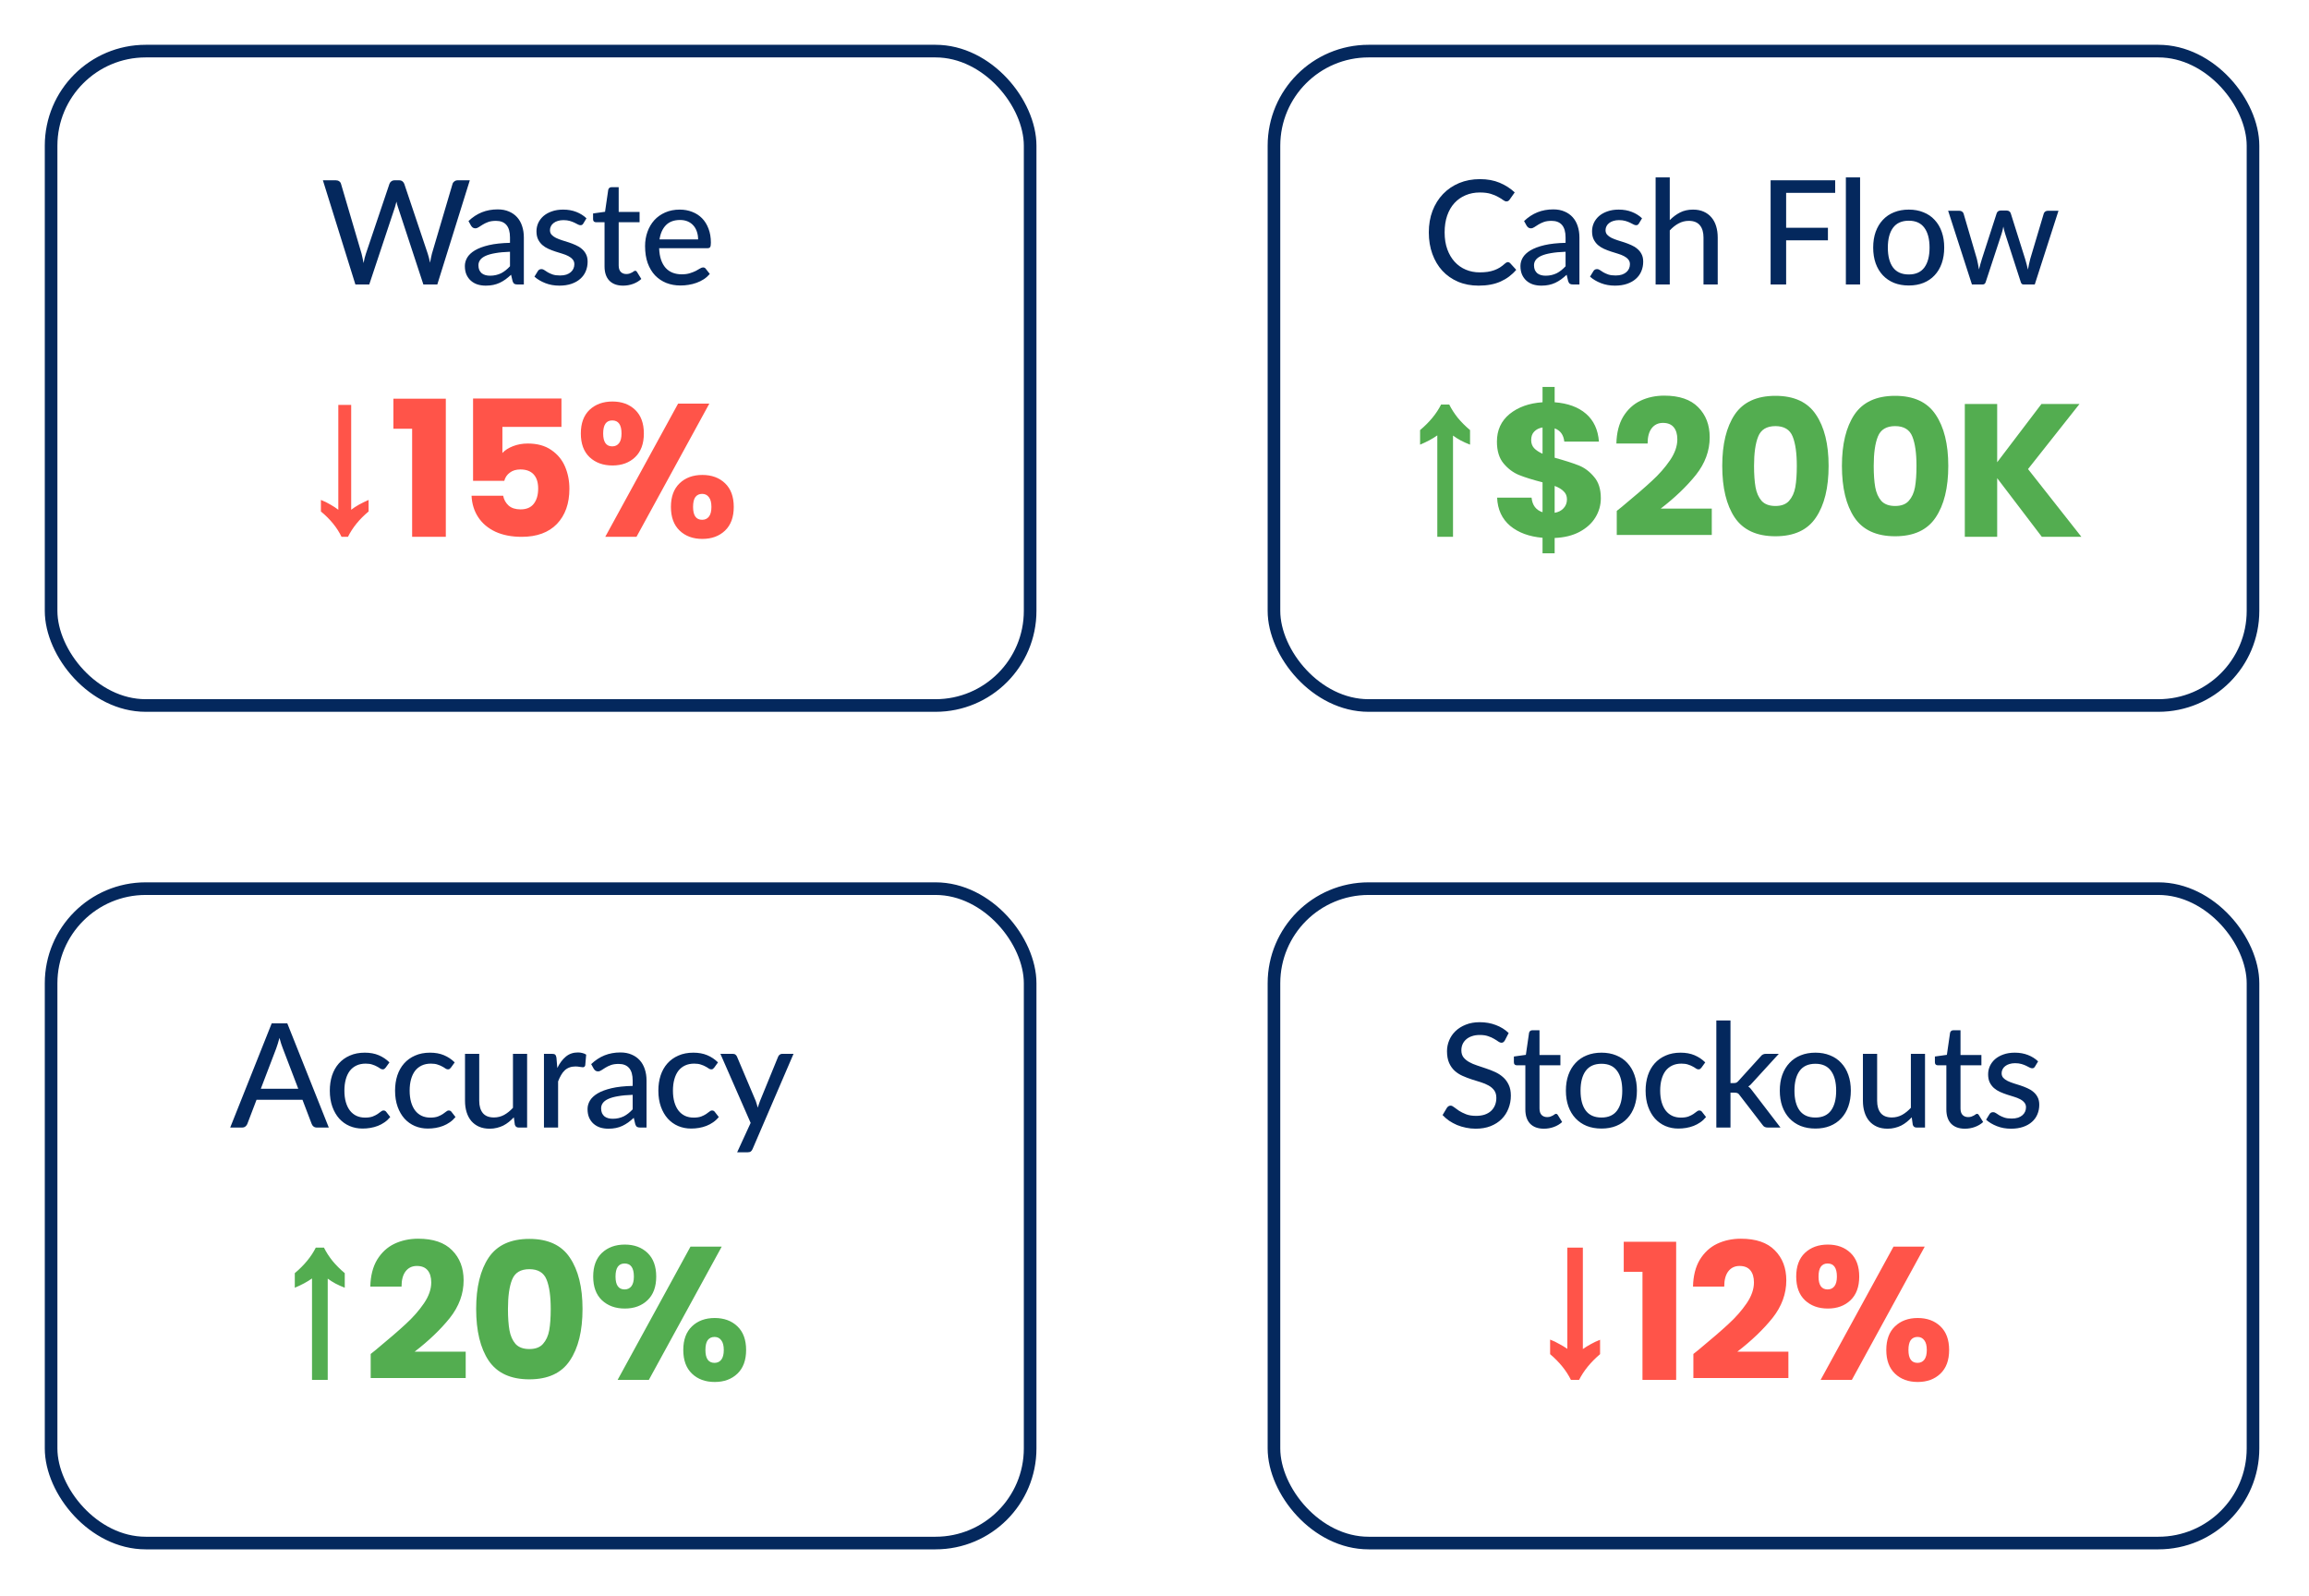
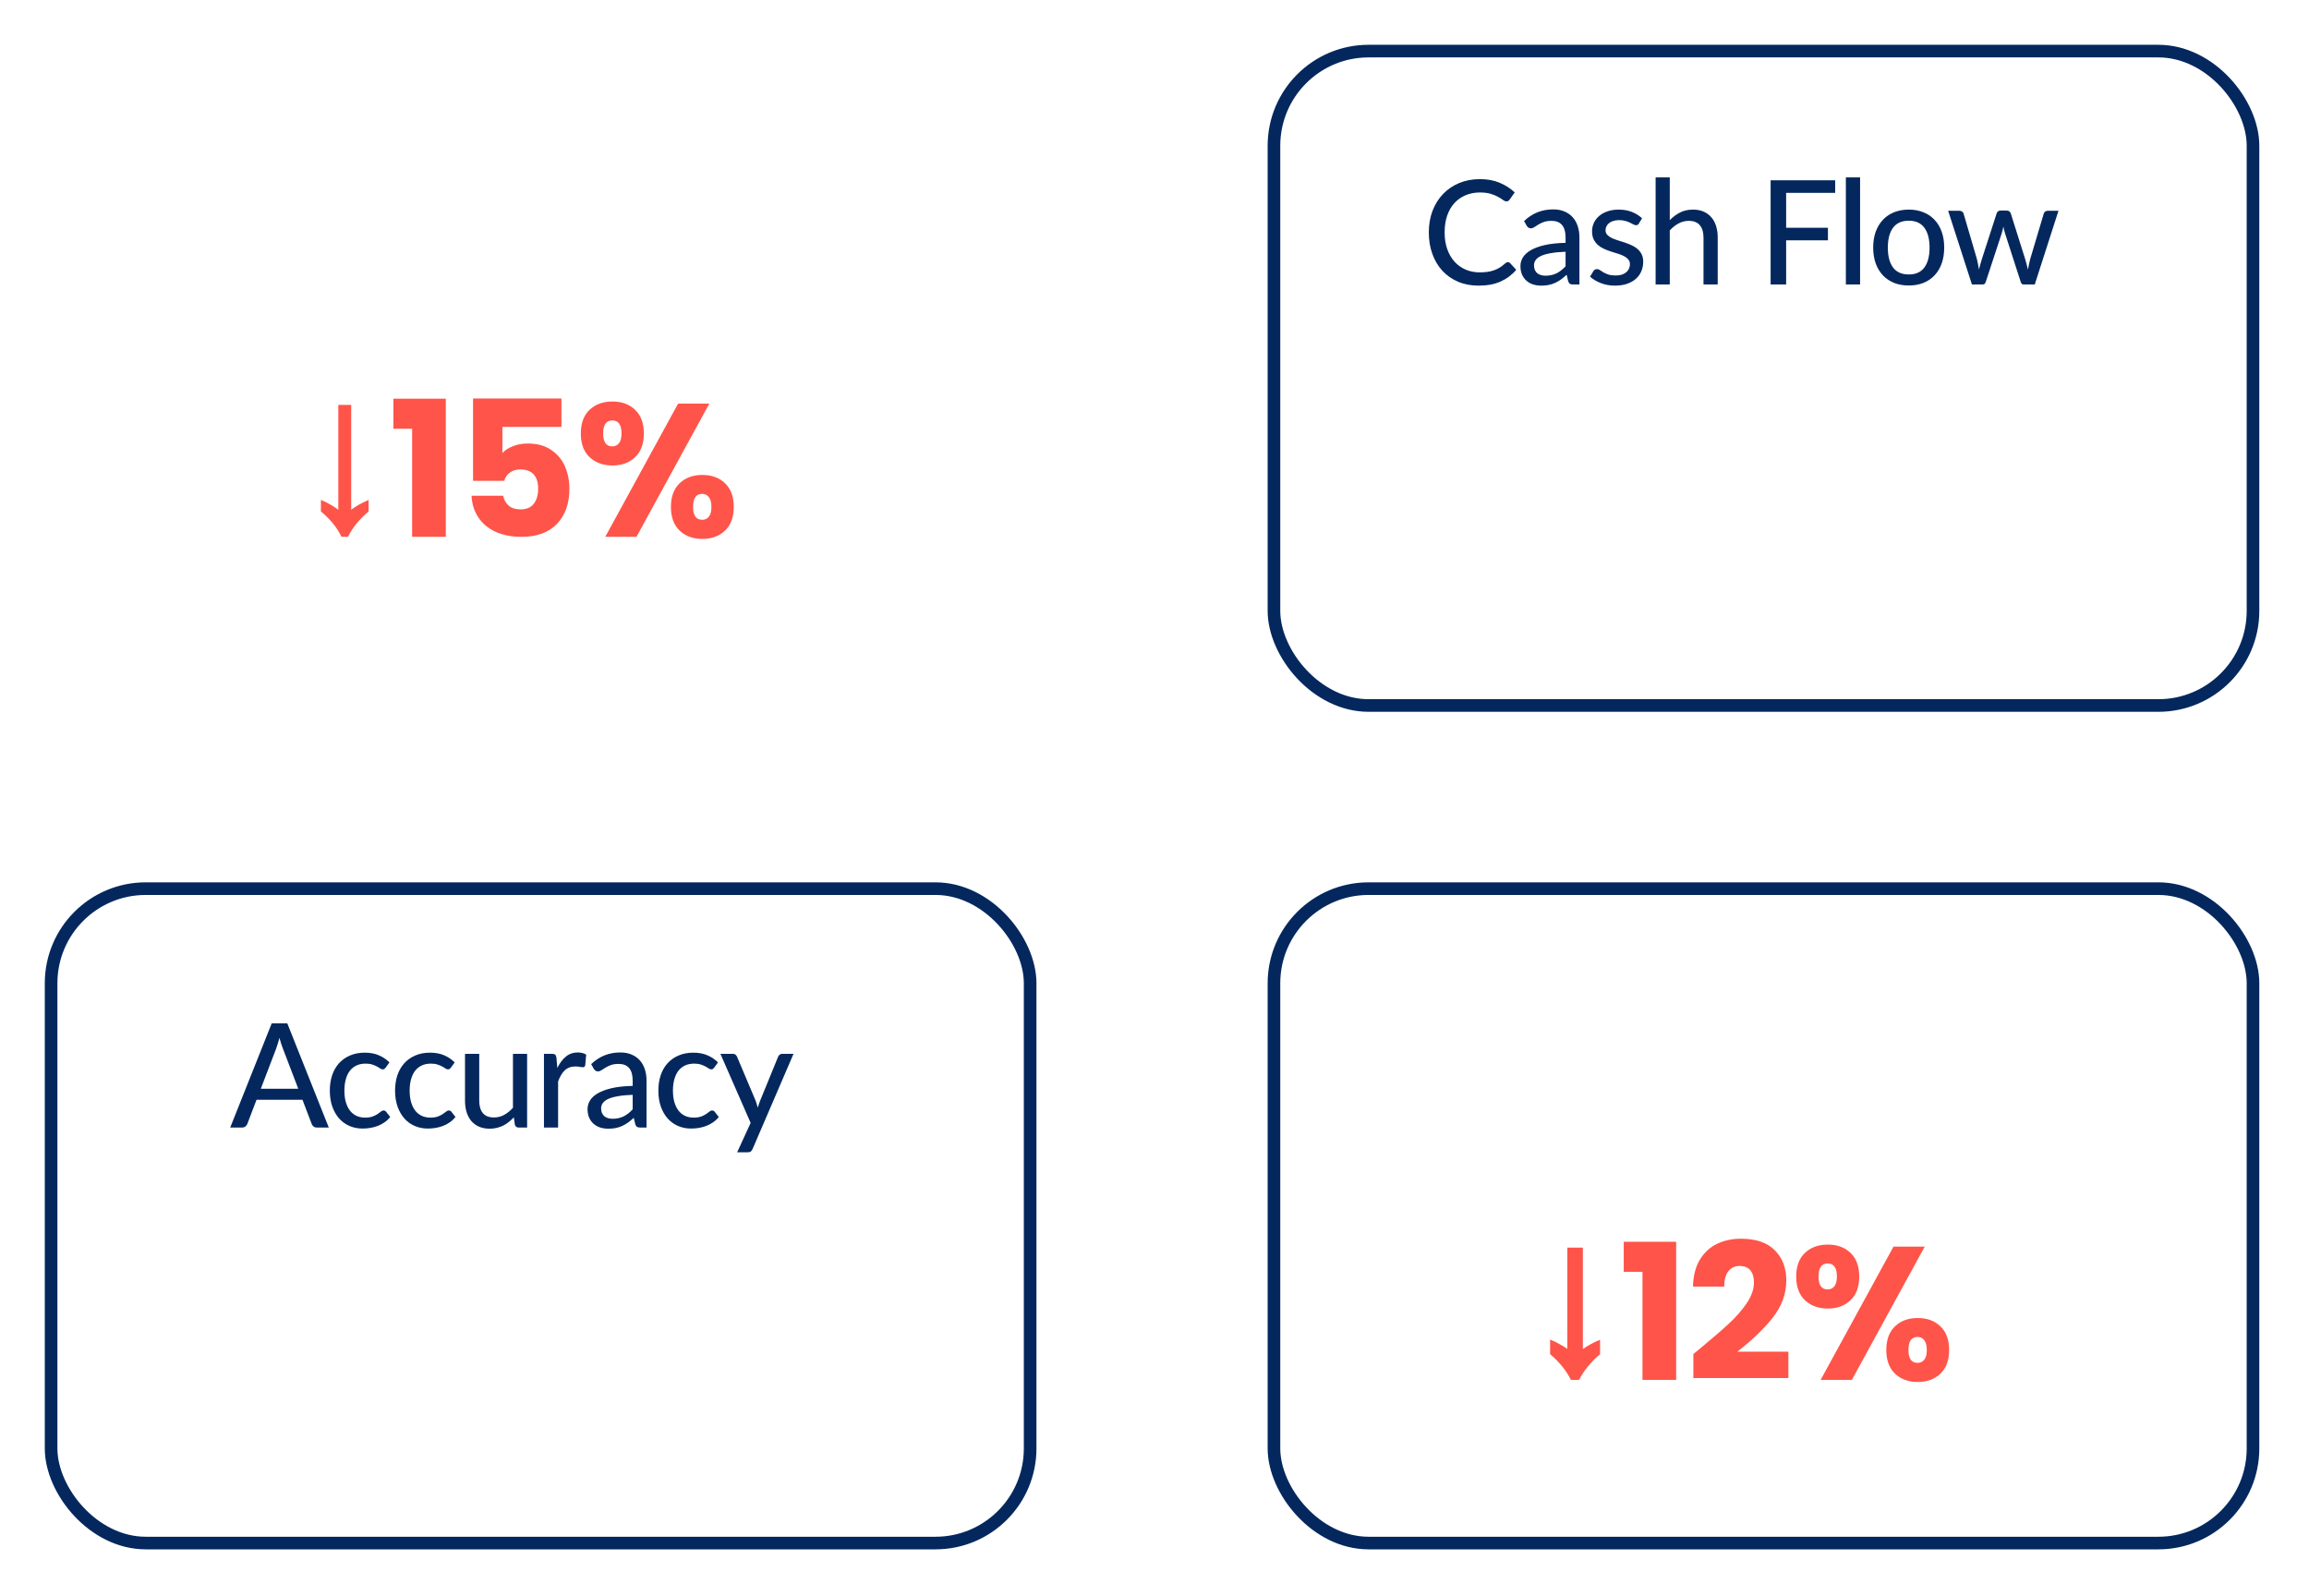
<svg xmlns="http://www.w3.org/2000/svg" width="366" height="253" viewBox="0 0 366 253" fill="none">
-   <path d="M238.542 164.902C238.465 165.032 238.384 165.128 238.3 165.19C238.216 165.251 238.108 165.282 237.978 165.282C237.84 165.282 237.683 165.22 237.507 165.098C237.33 164.967 237.108 164.825 236.84 164.672C236.579 164.511 236.265 164.369 235.897 164.247C235.529 164.116 235.088 164.051 234.574 164.051C234.091 164.051 233.666 164.116 233.298 164.247C232.937 164.369 232.634 164.542 232.389 164.764C232.144 164.979 231.956 165.236 231.826 165.535C231.703 165.826 231.642 166.144 231.642 166.489C231.642 166.934 231.753 167.302 231.975 167.593C232.205 167.884 232.504 168.134 232.872 168.341C233.24 168.548 233.658 168.728 234.126 168.881C234.593 169.034 235.072 169.195 235.563 169.364C236.054 169.525 236.533 169.713 237.001 169.928C237.468 170.142 237.886 170.414 238.254 170.744C238.622 171.066 238.917 171.465 239.14 171.94C239.37 172.408 239.485 172.983 239.485 173.665C239.485 174.393 239.358 175.076 239.105 175.712C238.86 176.348 238.499 176.904 238.024 177.38C237.549 177.855 236.962 178.231 236.265 178.507C235.575 178.775 234.789 178.909 233.907 178.909C233.378 178.909 232.864 178.855 232.366 178.748C231.868 178.648 231.396 178.507 230.952 178.323C230.507 178.131 230.089 177.905 229.698 177.644C229.315 177.376 228.97 177.077 228.663 176.747L229.365 175.574C229.434 175.482 229.514 175.405 229.606 175.344C229.706 175.283 229.817 175.252 229.94 175.252C230.101 175.252 230.285 175.336 230.492 175.505C230.706 175.674 230.967 175.862 231.274 176.069C231.588 176.268 231.96 176.452 232.389 176.621C232.826 176.789 233.355 176.874 233.976 176.874C234.482 176.874 234.934 176.808 235.333 176.678C235.732 176.54 236.065 176.348 236.334 176.103C236.61 175.85 236.82 175.547 236.966 175.195C237.112 174.842 237.185 174.451 237.185 174.022C237.185 173.539 237.073 173.144 236.851 172.837C236.629 172.53 236.334 172.274 235.966 172.067C235.598 171.86 235.18 171.683 234.712 171.538C234.244 171.392 233.765 171.242 233.275 171.089C232.784 170.928 232.305 170.744 231.837 170.537C231.369 170.33 230.952 170.062 230.584 169.732C230.216 169.395 229.92 168.977 229.698 168.479C229.476 167.973 229.365 167.352 229.365 166.616C229.365 166.025 229.48 165.454 229.71 164.902C229.94 164.35 230.273 163.863 230.71 163.442C231.155 163.012 231.699 162.671 232.343 162.418C232.987 162.157 233.723 162.027 234.551 162.027C235.479 162.027 236.33 162.177 237.104 162.476C237.886 162.767 238.565 163.189 239.14 163.741L238.542 164.902ZM244.728 178.909C243.785 178.909 243.057 178.645 242.543 178.116C242.037 177.587 241.784 176.831 241.784 175.85V168.858H240.427C240.297 168.858 240.186 168.82 240.094 168.743C240.009 168.659 239.967 168.536 239.967 168.375V167.467L241.865 167.202L242.371 163.718C242.401 163.587 242.459 163.488 242.543 163.419C242.635 163.342 242.75 163.304 242.888 163.304H244.027V167.225H247.339V168.858H244.027V175.701C244.027 176.161 244.138 176.506 244.36 176.736C244.59 176.958 244.882 177.069 245.234 177.069C245.441 177.069 245.618 177.042 245.763 176.989C245.917 176.935 246.047 176.877 246.154 176.816C246.262 176.747 246.354 176.686 246.43 176.632C246.507 176.578 246.576 176.552 246.637 176.552C246.714 176.552 246.771 176.571 246.81 176.609C246.856 176.64 246.902 176.693 246.948 176.77L247.615 177.851C247.247 178.188 246.81 178.449 246.304 178.633C245.798 178.817 245.273 178.909 244.728 178.909ZM253.856 166.857C254.715 166.857 255.489 166.999 256.179 167.283C256.877 167.559 257.467 167.961 257.95 168.49C258.441 169.011 258.817 169.644 259.077 170.388C259.338 171.124 259.468 171.952 259.468 172.872C259.468 173.792 259.338 174.623 259.077 175.367C258.817 176.111 258.441 176.743 257.95 177.265C257.467 177.786 256.877 178.188 256.179 178.472C255.489 178.748 254.715 178.886 253.856 178.886C252.99 178.886 252.208 178.748 251.51 178.472C250.82 178.188 250.23 177.786 249.739 177.265C249.249 176.743 248.869 176.111 248.601 175.367C248.34 174.623 248.21 173.792 248.21 172.872C248.21 171.952 248.34 171.124 248.601 170.388C248.869 169.644 249.249 169.011 249.739 168.49C250.23 167.961 250.82 167.559 251.51 167.283C252.208 166.999 252.99 166.857 253.856 166.857ZM253.856 177.138C254.96 177.138 255.785 176.766 256.329 176.023C256.873 175.279 257.145 174.232 257.145 172.883C257.145 171.534 256.873 170.487 256.329 169.744C255.785 168.992 254.96 168.617 253.856 168.617C252.737 168.617 251.901 168.992 251.349 169.744C250.805 170.487 250.533 171.534 250.533 172.883C250.533 174.232 250.805 175.279 251.349 176.023C251.901 176.766 252.737 177.138 253.856 177.138ZM269.7 169.226C269.631 169.31 269.562 169.379 269.493 169.433C269.431 169.479 269.339 169.502 269.217 169.502C269.094 169.502 268.964 169.456 268.826 169.364C268.695 169.264 268.527 169.161 268.32 169.054C268.12 168.939 267.875 168.835 267.584 168.743C267.3 168.643 266.947 168.594 266.526 168.594C265.974 168.594 265.487 168.693 265.065 168.893C264.643 169.092 264.291 169.376 264.007 169.744C263.731 170.112 263.52 170.56 263.375 171.089C263.229 171.618 263.156 172.212 263.156 172.872C263.156 173.554 263.233 174.163 263.386 174.7C263.539 175.229 263.758 175.678 264.042 176.046C264.325 176.406 264.67 176.682 265.077 176.874C265.483 177.058 265.935 177.15 266.434 177.15C266.917 177.15 267.315 177.092 267.63 176.977C267.944 176.854 268.205 176.724 268.412 176.586C268.619 176.448 268.791 176.322 268.929 176.207C269.067 176.084 269.209 176.023 269.355 176.023C269.539 176.023 269.68 176.092 269.78 176.23L270.424 177.058C270.156 177.387 269.853 177.667 269.516 177.897C269.186 178.127 268.833 178.315 268.458 178.461C268.082 178.606 267.687 178.714 267.273 178.783C266.867 178.852 266.453 178.886 266.031 178.886C265.303 178.886 264.62 178.752 263.984 178.484C263.355 178.215 262.807 177.824 262.34 177.311C261.88 176.797 261.515 176.168 261.247 175.425C260.979 174.673 260.845 173.822 260.845 172.872C260.845 172.005 260.963 171.204 261.201 170.468C261.446 169.732 261.803 169.1 262.271 168.571C262.746 168.034 263.329 167.616 264.019 167.317C264.709 167.01 265.498 166.857 266.388 166.857C267.223 166.857 267.959 166.991 268.596 167.26C269.232 167.528 269.799 167.907 270.298 168.398L269.7 169.226ZM274.3 161.751V171.676H274.829C274.99 171.676 275.124 171.653 275.231 171.607C275.339 171.561 275.45 171.469 275.565 171.331L279.061 167.478C279.168 167.332 279.287 167.225 279.417 167.156C279.548 167.079 279.713 167.041 279.912 167.041H281.959L277.83 171.561C277.608 171.844 277.37 172.063 277.117 172.216C277.263 172.316 277.39 172.431 277.497 172.561C277.612 172.691 277.723 172.833 277.83 172.987L282.223 178.725H280.211C280.027 178.725 279.866 178.694 279.728 178.633C279.598 178.572 279.479 178.461 279.371 178.3L275.76 173.608C275.645 173.431 275.53 173.32 275.415 173.274C275.3 173.22 275.128 173.194 274.898 173.194H274.3V178.725H272.057V161.751H274.3ZM287.762 166.857C288.621 166.857 289.395 166.999 290.085 167.283C290.783 167.559 291.373 167.961 291.856 168.49C292.347 169.011 292.723 169.644 292.983 170.388C293.244 171.124 293.374 171.952 293.374 172.872C293.374 173.792 293.244 174.623 292.983 175.367C292.723 176.111 292.347 176.743 291.856 177.265C291.373 177.786 290.783 178.188 290.085 178.472C289.395 178.748 288.621 178.886 287.762 178.886C286.896 178.886 286.114 178.748 285.416 178.472C284.726 178.188 284.136 177.786 283.645 177.265C283.155 176.743 282.775 176.111 282.507 175.367C282.246 174.623 282.116 173.792 282.116 172.872C282.116 171.952 282.246 171.124 282.507 170.388C282.775 169.644 283.155 169.011 283.645 168.49C284.136 167.961 284.726 167.559 285.416 167.283C286.114 166.999 286.896 166.857 287.762 166.857ZM287.762 177.138C288.866 177.138 289.691 176.766 290.235 176.023C290.779 175.279 291.051 174.232 291.051 172.883C291.051 171.534 290.779 170.487 290.235 169.744C289.691 168.992 288.866 168.617 287.762 168.617C286.643 168.617 285.807 168.992 285.255 169.744C284.711 170.487 284.439 171.534 284.439 172.883C284.439 174.232 284.711 175.279 285.255 176.023C285.807 176.766 286.643 177.138 287.762 177.138ZM305.135 167.041V178.725H303.79C303.483 178.725 303.284 178.576 303.192 178.277L303.031 177.104C302.778 177.372 302.513 177.617 302.237 177.84C301.961 178.062 301.666 178.254 301.352 178.415C301.037 178.568 300.704 178.687 300.351 178.771C299.999 178.863 299.619 178.909 299.213 178.909C298.569 178.909 298.001 178.802 297.511 178.587C297.028 178.372 296.621 178.073 296.292 177.69C295.962 177.299 295.713 176.831 295.544 176.287C295.376 175.743 295.291 175.141 295.291 174.482V167.041H297.545V174.482C297.545 175.317 297.737 175.969 298.12 176.437C298.504 176.897 299.09 177.127 299.88 177.127C300.455 177.127 300.991 176.992 301.49 176.724C301.988 176.448 302.456 176.072 302.893 175.597V167.041H305.135ZM311.462 178.909C310.519 178.909 309.791 178.645 309.277 178.116C308.771 177.587 308.518 176.831 308.518 175.85V168.858H307.161C307.031 168.858 306.92 168.82 306.828 168.743C306.744 168.659 306.701 168.536 306.701 168.375V167.467L308.599 167.202L309.105 163.718C309.136 163.587 309.193 163.488 309.277 163.419C309.369 163.342 309.484 163.304 309.622 163.304H310.761V167.225H314.073V168.858H310.761V175.701C310.761 176.161 310.872 176.506 311.094 176.736C311.324 176.958 311.616 177.069 311.968 177.069C312.175 177.069 312.352 177.042 312.497 176.989C312.651 176.935 312.781 176.877 312.888 176.816C312.996 176.747 313.088 176.686 313.164 176.632C313.241 176.578 313.31 176.552 313.371 176.552C313.448 176.552 313.506 176.571 313.544 176.609C313.59 176.64 313.636 176.693 313.682 176.77L314.349 177.851C313.981 178.188 313.544 178.449 313.038 178.633C312.532 178.817 312.007 178.909 311.462 178.909ZM322.567 169.054C322.506 169.153 322.44 169.226 322.371 169.272C322.302 169.31 322.214 169.33 322.107 169.33C321.984 169.33 321.846 169.287 321.693 169.203C321.547 169.119 321.367 169.027 321.152 168.927C320.945 168.827 320.7 168.735 320.416 168.651C320.133 168.567 319.795 168.525 319.404 168.525C319.082 168.525 318.787 168.567 318.519 168.651C318.258 168.728 318.036 168.839 317.852 168.985C317.668 169.123 317.526 169.291 317.426 169.491C317.327 169.682 317.277 169.889 317.277 170.112C317.277 170.403 317.361 170.644 317.53 170.836C317.706 171.028 317.932 171.193 318.208 171.331C318.492 171.469 318.81 171.595 319.163 171.71C319.523 171.817 319.887 171.932 320.255 172.055C320.631 172.178 320.995 172.32 321.348 172.481C321.708 172.634 322.026 172.829 322.302 173.067C322.586 173.297 322.812 173.577 322.981 173.907C323.157 174.236 323.245 174.639 323.245 175.114C323.245 175.658 323.146 176.164 322.946 176.632C322.755 177.092 322.467 177.491 322.084 177.828C321.708 178.165 321.241 178.43 320.681 178.622C320.121 178.813 319.481 178.909 318.76 178.909C317.955 178.909 317.212 178.775 316.529 178.507C315.847 178.238 315.276 177.897 314.816 177.483L315.345 176.621C315.406 176.513 315.483 176.433 315.575 176.379C315.667 176.318 315.79 176.287 315.943 176.287C316.089 176.287 316.238 176.341 316.391 176.448C316.545 176.555 316.729 176.674 316.943 176.805C317.158 176.927 317.419 177.042 317.725 177.15C318.032 177.249 318.415 177.299 318.875 177.299C319.259 177.299 319.592 177.253 319.876 177.161C320.16 177.061 320.393 176.931 320.577 176.77C320.769 176.601 320.911 176.41 321.003 176.195C321.095 175.98 321.141 175.754 321.141 175.517C321.141 175.21 321.053 174.957 320.876 174.758C320.708 174.551 320.482 174.374 320.198 174.229C319.922 174.083 319.604 173.956 319.243 173.849C318.883 173.742 318.515 173.627 318.139 173.504C317.764 173.381 317.396 173.24 317.035 173.079C316.675 172.918 316.353 172.714 316.069 172.469C315.793 172.224 315.567 171.925 315.391 171.572C315.222 171.219 315.138 170.79 315.138 170.284C315.138 169.832 315.23 169.399 315.414 168.985C315.606 168.571 315.878 168.206 316.23 167.892C316.591 167.578 317.032 167.329 317.553 167.145C318.082 166.953 318.684 166.857 319.358 166.857C320.133 166.857 320.83 166.98 321.451 167.225C322.08 167.47 322.617 167.808 323.061 168.237L322.567 169.054Z" fill="#04285D" />
  <path d="M249.009 218.725C248.289 217.265 247.189 215.905 245.709 214.645V212.335C246.229 212.535 246.709 212.765 247.149 213.025C247.609 213.265 248.039 213.525 248.439 213.805V197.755H250.899V213.835C251.299 213.555 251.719 213.295 252.159 213.055C252.619 212.795 253.109 212.565 253.629 212.365V214.645C252.149 215.905 251.039 217.265 250.299 218.725H249.009ZM257.379 201.595V196.825H265.689V218.725H260.349V201.595H257.379ZM268.418 214.615C269.098 214.075 269.408 213.825 269.348 213.865C271.308 212.245 272.848 210.915 273.968 209.875C275.108 208.835 276.068 207.745 276.848 206.605C277.628 205.465 278.018 204.355 278.018 203.275C278.018 202.455 277.828 201.815 277.448 201.355C277.068 200.895 276.498 200.665 275.738 200.665C274.978 200.665 274.378 200.955 273.938 201.535C273.518 202.095 273.308 202.895 273.308 203.935H268.358C268.398 202.235 268.758 200.815 269.438 199.675C270.138 198.535 271.048 197.695 272.168 197.155C273.308 196.615 274.568 196.345 275.948 196.345C278.328 196.345 280.118 196.955 281.318 198.175C282.538 199.395 283.148 200.985 283.148 202.945C283.148 205.085 282.418 207.075 280.958 208.915C279.498 210.735 277.638 212.515 275.378 214.255H283.478V218.425H268.418V214.615ZM284.717 202.345C284.717 200.725 285.177 199.475 286.097 198.595C287.037 197.715 288.247 197.275 289.727 197.275C291.207 197.275 292.407 197.715 293.327 198.595C294.247 199.475 294.707 200.725 294.707 202.345C294.707 203.965 294.247 205.215 293.327 206.095C292.407 206.975 291.207 207.415 289.727 207.415C288.247 207.415 287.037 206.975 286.097 206.095C285.177 205.215 284.717 203.965 284.717 202.345ZM305.087 197.605L293.537 218.725H288.587L300.137 197.605H305.087ZM289.697 200.275C288.737 200.275 288.257 200.965 288.257 202.345C288.257 203.705 288.737 204.385 289.697 204.385C290.157 204.385 290.517 204.215 290.777 203.875C291.037 203.535 291.167 203.025 291.167 202.345C291.167 200.965 290.677 200.275 289.697 200.275ZM298.997 213.985C298.997 212.365 299.457 211.115 300.377 210.235C301.297 209.355 302.497 208.915 303.977 208.915C305.457 208.915 306.657 209.355 307.577 210.235C308.497 211.115 308.957 212.365 308.957 213.985C308.957 215.605 308.497 216.855 307.577 217.735C306.657 218.615 305.457 219.055 303.977 219.055C302.497 219.055 301.297 218.615 300.377 217.735C299.457 216.855 298.997 215.605 298.997 213.985ZM303.947 211.915C303.487 211.915 303.127 212.085 302.867 212.425C302.627 212.765 302.507 213.285 302.507 213.985C302.507 215.345 302.987 216.025 303.947 216.025C304.407 216.025 304.767 215.855 305.027 215.515C305.287 215.175 305.417 214.665 305.417 213.985C305.417 213.305 305.287 212.795 305.027 212.455C304.767 212.095 304.407 211.915 303.947 211.915Z" fill="#FF5449" />
  <path d="M239.016 41.55C239.154 41.55 239.273 41.604 239.372 41.711L240.338 42.769C239.664 43.567 238.84 44.184 237.866 44.621C236.9 45.058 235.735 45.276 234.37 45.276C233.174 45.276 232.089 45.069 231.115 44.655C230.149 44.241 229.321 43.663 228.631 42.919C227.949 42.175 227.42 41.286 227.044 40.251C226.669 39.216 226.481 38.077 226.481 36.835C226.481 35.593 226.676 34.455 227.067 33.42C227.466 32.385 228.022 31.495 228.735 30.752C229.448 30.008 230.299 29.429 231.288 29.015C232.285 28.601 233.385 28.394 234.588 28.394C235.761 28.394 236.804 28.586 237.716 28.969C238.629 29.353 239.422 29.863 240.097 30.499L239.292 31.637C239.238 31.722 239.169 31.791 239.085 31.844C239.008 31.898 238.905 31.925 238.774 31.925C238.629 31.925 238.456 31.852 238.257 31.706C238.065 31.561 237.808 31.4 237.486 31.223C237.172 31.039 236.781 30.875 236.313 30.729C235.846 30.583 235.263 30.51 234.565 30.51C233.745 30.51 232.994 30.656 232.311 30.947C231.629 31.231 231.039 31.645 230.54 32.189C230.05 32.726 229.666 33.389 229.39 34.179C229.122 34.961 228.988 35.846 228.988 36.835C228.988 37.84 229.13 38.733 229.413 39.515C229.697 40.297 230.088 40.96 230.586 41.504C231.085 42.049 231.671 42.463 232.346 42.746C233.021 43.03 233.749 43.172 234.531 43.172C235.006 43.172 235.432 43.145 235.807 43.091C236.191 43.03 236.54 42.942 236.854 42.827C237.176 42.712 237.479 42.566 237.762 42.39C238.046 42.206 238.326 41.987 238.602 41.734C238.663 41.681 238.728 41.639 238.797 41.608C238.866 41.569 238.939 41.55 239.016 41.55ZM248.159 39.906C247.246 39.937 246.472 40.009 245.836 40.124C245.199 40.232 244.682 40.377 244.283 40.561C243.885 40.745 243.597 40.964 243.421 41.217C243.244 41.462 243.156 41.738 243.156 42.045C243.156 42.336 243.202 42.589 243.294 42.804C243.394 43.011 243.524 43.183 243.685 43.321C243.854 43.452 244.049 43.547 244.272 43.609C244.494 43.67 244.736 43.701 244.996 43.701C245.341 43.701 245.656 43.666 245.939 43.597C246.231 43.528 246.503 43.432 246.756 43.31C247.009 43.179 247.25 43.022 247.48 42.838C247.71 42.654 247.936 42.444 248.159 42.206V39.906ZM241.581 35.041C242.232 34.42 242.938 33.956 243.697 33.65C244.463 33.343 245.303 33.19 246.215 33.19C246.882 33.19 247.473 33.301 247.986 33.523C248.5 33.738 248.933 34.041 249.286 34.432C249.638 34.823 249.903 35.291 250.079 35.835C250.263 36.379 250.355 36.981 250.355 37.64V45.092H249.355C249.132 45.092 248.964 45.058 248.849 44.989C248.734 44.912 248.642 44.774 248.573 44.575L248.331 43.551C248.032 43.827 247.737 44.073 247.446 44.287C247.154 44.494 246.848 44.675 246.526 44.828C246.211 44.974 245.874 45.085 245.514 45.161C245.153 45.238 244.755 45.276 244.318 45.276C243.858 45.276 243.425 45.215 243.018 45.092C242.62 44.962 242.271 44.767 241.972 44.506C241.673 44.245 241.435 43.919 241.259 43.528C241.09 43.137 241.006 42.681 241.006 42.16C241.006 41.7 241.128 41.259 241.374 40.837C241.627 40.408 242.033 40.025 242.593 39.687C243.16 39.35 243.896 39.074 244.801 38.859C245.713 38.645 246.832 38.522 248.159 38.491V37.64C248.159 36.759 247.971 36.099 247.595 35.662C247.22 35.225 246.668 35.007 245.939 35.007C245.449 35.007 245.035 35.068 244.697 35.191C244.368 35.313 244.08 35.452 243.835 35.605C243.597 35.751 243.386 35.885 243.202 36.007C243.026 36.13 242.842 36.191 242.65 36.191C242.497 36.191 242.363 36.149 242.248 36.065C242.14 35.98 242.052 35.881 241.983 35.766L241.581 35.041ZM259.786 35.421C259.725 35.52 259.659 35.593 259.59 35.639C259.521 35.678 259.433 35.697 259.326 35.697C259.203 35.697 259.065 35.655 258.912 35.57C258.766 35.486 258.586 35.394 258.371 35.294C258.164 35.195 257.919 35.103 257.635 35.018C257.352 34.934 257.014 34.892 256.623 34.892C256.301 34.892 256.006 34.934 255.738 35.018C255.477 35.095 255.255 35.206 255.071 35.352C254.887 35.49 254.745 35.658 254.645 35.858C254.546 36.05 254.496 36.257 254.496 36.479C254.496 36.77 254.58 37.012 254.749 37.203C254.925 37.395 255.151 37.56 255.427 37.698C255.711 37.836 256.029 37.962 256.382 38.077C256.742 38.185 257.106 38.3 257.474 38.422C257.85 38.545 258.214 38.687 258.567 38.848C258.927 39.001 259.245 39.197 259.521 39.434C259.805 39.664 260.031 39.944 260.2 40.274C260.376 40.603 260.464 41.006 260.464 41.481C260.464 42.026 260.365 42.532 260.165 42.999C259.974 43.459 259.686 43.858 259.303 44.195C258.927 44.533 258.46 44.797 257.9 44.989C257.34 45.181 256.7 45.276 255.979 45.276C255.174 45.276 254.431 45.142 253.748 44.874C253.066 44.605 252.495 44.264 252.035 43.85L252.564 42.988C252.625 42.88 252.702 42.8 252.794 42.746C252.886 42.685 253.009 42.654 253.162 42.654C253.308 42.654 253.457 42.708 253.61 42.815C253.764 42.923 253.948 43.041 254.162 43.172C254.377 43.294 254.638 43.41 254.944 43.517C255.251 43.617 255.634 43.666 256.094 43.666C256.478 43.666 256.811 43.62 257.095 43.528C257.379 43.429 257.612 43.298 257.796 43.137C257.988 42.969 258.13 42.777 258.222 42.562C258.314 42.348 258.36 42.121 258.36 41.884C258.36 41.577 258.272 41.324 258.095 41.125C257.927 40.918 257.701 40.742 257.417 40.596C257.141 40.45 256.823 40.324 256.462 40.216C256.102 40.109 255.734 39.994 255.358 39.871C254.983 39.749 254.615 39.607 254.254 39.446C253.894 39.285 253.572 39.082 253.288 38.836C253.012 38.591 252.786 38.292 252.61 37.939C252.441 37.587 252.357 37.157 252.357 36.651C252.357 36.199 252.449 35.766 252.633 35.352C252.825 34.938 253.097 34.574 253.449 34.259C253.81 33.945 254.251 33.696 254.772 33.512C255.301 33.32 255.903 33.224 256.577 33.224C257.352 33.224 258.049 33.347 258.67 33.592C259.299 33.838 259.836 34.175 260.28 34.604L259.786 35.421ZM264.675 34.892C265.166 34.394 265.706 33.991 266.296 33.684C266.894 33.378 267.581 33.224 268.355 33.224C268.999 33.224 269.562 33.332 270.045 33.546C270.536 33.761 270.946 34.064 271.276 34.455C271.606 34.838 271.855 35.302 272.023 35.846C272.192 36.391 272.276 36.992 272.276 37.652V45.092H270.022V37.652C270.022 36.816 269.831 36.168 269.447 35.708C269.064 35.241 268.478 35.007 267.688 35.007C267.113 35.007 266.572 35.145 266.066 35.421C265.568 35.689 265.104 36.057 264.675 36.525V45.092H262.432V28.118H264.675V34.892ZM283.121 30.568V36.099H289.745V38.089H283.121V45.092H280.66V28.578H290.895V30.568H283.121ZM294.843 28.118V45.092H292.589V28.118H294.843ZM302.565 33.224C303.424 33.224 304.198 33.366 304.888 33.65C305.586 33.926 306.176 34.328 306.659 34.857C307.15 35.379 307.525 36.011 307.786 36.755C308.047 37.491 308.177 38.319 308.177 39.239C308.177 40.159 308.047 40.991 307.786 41.734C307.525 42.478 307.15 43.111 306.659 43.632C306.176 44.153 305.586 44.556 304.888 44.839C304.198 45.115 303.424 45.253 302.565 45.253C301.699 45.253 300.917 45.115 300.219 44.839C299.529 44.556 298.939 44.153 298.448 43.632C297.957 43.111 297.578 42.478 297.31 41.734C297.049 40.991 296.919 40.159 296.919 39.239C296.919 38.319 297.049 37.491 297.31 36.755C297.578 36.011 297.957 35.379 298.448 34.857C298.939 34.328 299.529 33.926 300.219 33.65C300.917 33.366 301.699 33.224 302.565 33.224ZM302.565 43.505C303.669 43.505 304.493 43.133 305.038 42.39C305.582 41.646 305.854 40.6 305.854 39.25C305.854 37.901 305.582 36.855 305.038 36.111C304.493 35.359 303.669 34.984 302.565 34.984C301.446 34.984 300.61 35.359 300.058 36.111C299.514 36.855 299.242 37.901 299.242 39.25C299.242 40.6 299.514 41.646 300.058 42.39C300.61 43.133 301.446 43.505 302.565 43.505ZM326.29 33.408L322.53 45.092H320.736C320.521 45.092 320.375 44.95 320.299 44.667L317.838 37.054C317.776 36.862 317.723 36.674 317.677 36.49C317.631 36.299 317.589 36.107 317.55 35.915C317.481 36.314 317.385 36.701 317.263 37.077L314.767 44.667C314.691 44.95 314.526 45.092 314.273 45.092H312.571L308.799 33.408H310.57C310.746 33.408 310.892 33.45 311.007 33.535C311.129 33.619 311.21 33.727 311.248 33.857L313.353 41.033C313.422 41.324 313.483 41.608 313.537 41.884C313.59 42.16 313.64 42.436 313.686 42.712C313.755 42.436 313.828 42.16 313.905 41.884C313.989 41.608 314.073 41.324 314.158 41.033L316.492 33.811C316.531 33.681 316.603 33.577 316.711 33.5C316.818 33.416 316.948 33.374 317.102 33.374H318.079C318.248 33.374 318.386 33.416 318.493 33.5C318.608 33.577 318.685 33.681 318.723 33.811L321 41.033C321.085 41.324 321.165 41.612 321.242 41.895C321.318 42.171 321.387 42.451 321.449 42.735C321.495 42.459 321.548 42.183 321.61 41.907C321.671 41.623 321.74 41.332 321.817 41.033L323.956 33.857C323.994 33.727 324.071 33.619 324.186 33.535C324.308 33.45 324.446 33.408 324.6 33.408H326.29Z" fill="#04285D" />
-   <path d="M227.828 85.092V69.012C227.068 69.552 226.158 70.042 225.098 70.482V68.172C225.838 67.552 226.488 66.902 227.048 66.222C227.608 65.542 228.068 64.842 228.428 64.122H229.718C230.078 64.842 230.528 65.542 231.068 66.222C231.628 66.902 232.278 67.552 233.018 68.172V70.482C232.498 70.282 232.008 70.062 231.548 69.822C231.108 69.582 230.698 69.322 230.318 69.042V85.092H227.828ZM253.748 78.972C253.748 80.072 253.458 81.092 252.878 82.032C252.318 82.952 251.478 83.712 250.358 84.312C249.258 84.892 247.948 85.212 246.428 85.272V87.702H244.508V85.242C242.388 85.062 240.678 84.432 239.378 83.352C238.078 82.252 237.388 80.762 237.308 78.882H242.768C242.888 80.082 243.468 80.852 244.508 81.192V76.452C242.948 76.052 241.698 75.662 240.758 75.282C239.838 74.902 239.028 74.292 238.328 73.452C237.628 72.612 237.278 71.462 237.278 70.002C237.278 68.182 237.948 66.722 239.288 65.622C240.648 64.522 242.388 63.902 244.508 63.762V61.332H246.428V63.762C248.528 63.922 250.188 64.532 251.408 65.592C252.628 66.652 253.308 68.122 253.448 70.002H247.958C247.838 68.922 247.328 68.222 246.428 67.902V72.552C248.088 73.012 249.368 73.422 250.268 73.782C251.168 74.142 251.968 74.742 252.668 75.582C253.388 76.402 253.748 77.532 253.748 78.972ZM242.708 69.762C242.708 70.262 242.858 70.682 243.158 71.022C243.478 71.362 243.928 71.662 244.508 71.922V67.752C243.948 67.852 243.508 68.072 243.188 68.412C242.868 68.732 242.708 69.182 242.708 69.762ZM246.428 81.282C247.028 81.182 247.498 80.942 247.838 80.562C248.198 80.182 248.378 79.712 248.378 79.152C248.378 78.632 248.208 78.212 247.868 77.892C247.548 77.552 247.068 77.262 246.428 77.022V81.282ZM256.274 80.982C256.954 80.442 257.264 80.192 257.204 80.232C259.164 78.612 260.704 77.282 261.824 76.242C262.964 75.202 263.924 74.112 264.704 72.972C265.484 71.832 265.874 70.722 265.874 69.642C265.874 68.822 265.684 68.182 265.304 67.722C264.924 67.262 264.354 67.032 263.594 67.032C262.834 67.032 262.234 67.322 261.794 67.902C261.374 68.462 261.164 69.262 261.164 70.302H256.214C256.254 68.602 256.614 67.182 257.294 66.042C257.994 64.902 258.904 64.062 260.024 63.522C261.164 62.982 262.424 62.712 263.804 62.712C266.184 62.712 267.974 63.322 269.174 64.542C270.394 65.762 271.004 67.352 271.004 69.312C271.004 71.452 270.274 73.442 268.814 75.282C267.354 77.102 265.494 78.882 263.234 80.622H271.334V84.792H256.274V80.982ZM272.993 73.842C272.993 70.402 273.653 67.692 274.973 65.712C276.313 63.732 278.463 62.742 281.423 62.742C284.383 62.742 286.523 63.732 287.843 65.712C289.183 67.692 289.853 70.402 289.853 73.842C289.853 77.322 289.183 80.052 287.843 82.032C286.523 84.012 284.383 85.002 281.423 85.002C278.463 85.002 276.313 84.012 274.973 82.032C273.653 80.052 272.993 77.322 272.993 73.842ZM284.813 73.842C284.813 71.822 284.593 70.272 284.153 69.192C283.713 68.092 282.803 67.542 281.423 67.542C280.043 67.542 279.133 68.092 278.693 69.192C278.253 70.272 278.033 71.822 278.033 73.842C278.033 75.202 278.113 76.332 278.273 77.232C278.433 78.112 278.753 78.832 279.233 79.392C279.733 79.932 280.463 80.202 281.423 80.202C282.383 80.202 283.103 79.932 283.583 79.392C284.083 78.832 284.413 78.112 284.573 77.232C284.733 76.332 284.813 75.202 284.813 73.842ZM291.963 73.842C291.963 70.402 292.623 67.692 293.943 65.712C295.283 63.732 297.433 62.742 300.393 62.742C303.353 62.742 305.493 63.732 306.813 65.712C308.153 67.692 308.823 70.402 308.823 73.842C308.823 77.322 308.153 80.052 306.813 82.032C305.493 84.012 303.353 85.002 300.393 85.002C297.433 85.002 295.283 84.012 293.943 82.032C292.623 80.052 291.963 77.322 291.963 73.842ZM303.783 73.842C303.783 71.822 303.563 70.272 303.123 69.192C302.683 68.092 301.773 67.542 300.393 67.542C299.013 67.542 298.103 68.092 297.663 69.192C297.223 70.272 297.003 71.822 297.003 73.842C297.003 75.202 297.083 76.332 297.243 77.232C297.403 78.112 297.723 78.832 298.203 79.392C298.703 79.932 299.433 80.202 300.393 80.202C301.353 80.202 302.073 79.932 302.553 79.392C303.053 78.832 303.383 78.112 303.543 77.232C303.703 76.332 303.783 75.202 303.783 73.842ZM323.653 85.092L316.573 75.792V85.092H311.443V64.032H316.573V73.272L323.593 64.032H329.623L321.463 74.352L329.923 85.092H323.653Z" fill="#53AD50" />
  <path d="M47.277 172.573L44.827 166.167C44.651 165.73 44.475 165.178 44.298 164.511C44.214 164.841 44.126 165.147 44.034 165.431C43.95 165.715 43.865 165.968 43.781 166.19L41.343 172.573H47.277ZM52.118 178.725H50.232C50.018 178.725 49.841 178.671 49.703 178.564C49.565 178.457 49.466 178.319 49.404 178.15L47.944 174.321H40.664L39.204 178.15C39.15 178.296 39.051 178.43 38.905 178.553C38.759 178.668 38.583 178.725 38.376 178.725H36.49L43.068 162.211H45.54L52.118 178.725ZM61.134 169.226C61.065 169.31 60.996 169.379 60.927 169.433C60.865 169.479 60.773 169.502 60.651 169.502C60.528 169.502 60.398 169.456 60.26 169.364C60.129 169.264 59.961 169.161 59.754 169.054C59.554 168.939 59.309 168.835 59.018 168.743C58.734 168.643 58.381 168.594 57.96 168.594C57.408 168.594 56.921 168.693 56.499 168.893C56.078 169.092 55.725 169.376 55.441 169.744C55.165 170.112 54.954 170.56 54.809 171.089C54.663 171.618 54.59 172.212 54.59 172.872C54.59 173.554 54.667 174.163 54.82 174.7C54.974 175.229 55.192 175.678 55.476 176.046C55.759 176.406 56.104 176.682 56.511 176.874C56.917 177.058 57.369 177.15 57.868 177.15C58.351 177.15 58.749 177.092 59.064 176.977C59.378 176.854 59.639 176.724 59.846 176.586C60.053 176.448 60.225 176.322 60.363 176.207C60.501 176.084 60.643 176.023 60.789 176.023C60.973 176.023 61.114 176.092 61.214 176.23L61.858 177.058C61.59 177.387 61.287 177.667 60.95 177.897C60.62 178.127 60.267 178.315 59.892 178.461C59.516 178.606 59.121 178.714 58.707 178.783C58.301 178.852 57.887 178.886 57.465 178.886C56.737 178.886 56.054 178.752 55.418 178.484C54.789 178.215 54.241 177.824 53.774 177.311C53.314 176.797 52.95 176.168 52.681 175.425C52.413 174.673 52.279 173.822 52.279 172.872C52.279 172.005 52.398 171.204 52.635 170.468C52.88 169.732 53.237 169.1 53.705 168.571C54.18 168.034 54.763 167.616 55.453 167.317C56.143 167.01 56.932 166.857 57.822 166.857C58.657 166.857 59.393 166.991 60.03 167.26C60.666 167.528 61.233 167.907 61.732 168.398L61.134 169.226ZM71.477 169.226C71.408 169.31 71.339 169.379 71.27 169.433C71.209 169.479 71.117 169.502 70.994 169.502C70.872 169.502 70.741 169.456 70.603 169.364C70.473 169.264 70.304 169.161 70.097 169.054C69.898 168.939 69.653 168.835 69.361 168.743C69.078 168.643 68.725 168.594 68.303 168.594C67.751 168.594 67.265 168.693 66.843 168.893C66.421 169.092 66.069 169.376 65.785 169.744C65.509 170.112 65.298 170.56 65.152 171.089C65.007 171.618 64.934 172.212 64.934 172.872C64.934 173.554 65.011 174.163 65.164 174.7C65.317 175.229 65.536 175.678 65.819 176.046C66.103 176.406 66.448 176.682 66.854 176.874C67.261 177.058 67.713 177.15 68.211 177.15C68.694 177.15 69.093 177.092 69.407 176.977C69.722 176.854 69.982 176.724 70.189 176.586C70.396 176.448 70.569 176.322 70.707 176.207C70.845 176.084 70.987 176.023 71.132 176.023C71.316 176.023 71.458 176.092 71.558 176.23L72.202 177.058C71.934 177.387 71.631 177.667 71.293 177.897C70.964 178.127 70.611 178.315 70.235 178.461C69.86 178.606 69.465 178.714 69.051 178.783C68.645 178.852 68.231 178.886 67.809 178.886C67.081 178.886 66.398 178.752 65.762 178.484C65.133 178.215 64.585 177.824 64.117 177.311C63.657 176.797 63.293 176.168 63.025 175.425C62.757 174.673 62.622 173.822 62.622 172.872C62.622 172.005 62.741 171.204 62.979 170.468C63.224 169.732 63.581 169.1 64.048 168.571C64.524 168.034 65.106 167.616 65.796 167.317C66.486 167.01 67.276 166.857 68.165 166.857C69.001 166.857 69.737 166.991 70.373 167.26C71.01 167.528 71.577 167.907 72.075 168.398L71.477 169.226ZM83.553 167.041V178.725H82.207C81.901 178.725 81.701 178.576 81.609 178.277L81.448 177.104C81.195 177.372 80.931 177.617 80.655 177.84C80.379 178.062 80.084 178.254 79.769 178.415C79.455 178.568 79.121 178.687 78.769 178.771C78.416 178.863 78.037 178.909 77.63 178.909C76.986 178.909 76.419 178.802 75.928 178.587C75.445 178.372 75.039 178.073 74.709 177.69C74.38 177.299 74.13 176.831 73.962 176.287C73.793 175.743 73.709 175.141 73.709 174.482V167.041H75.963V174.482C75.963 175.317 76.154 175.969 76.538 176.437C76.921 176.897 77.508 177.127 78.297 177.127C78.872 177.127 79.409 176.992 79.907 176.724C80.406 176.448 80.873 176.072 81.31 175.597V167.041H83.553ZM88.339 169.284C88.715 168.517 89.167 167.915 89.696 167.478C90.225 167.041 90.861 166.823 91.605 166.823C91.858 166.823 92.096 166.853 92.318 166.915C92.548 166.968 92.747 167.053 92.916 167.168L92.766 168.858C92.713 169.065 92.586 169.169 92.387 169.169C92.28 169.169 92.119 169.149 91.904 169.111C91.689 169.065 91.459 169.042 91.214 169.042C90.854 169.042 90.535 169.096 90.259 169.203C89.983 169.303 89.734 169.456 89.512 169.663C89.297 169.862 89.106 170.112 88.937 170.411C88.768 170.702 88.611 171.035 88.465 171.411V178.725H86.223V167.041H87.511C87.756 167.041 87.921 167.087 88.005 167.179C88.097 167.263 88.163 167.417 88.201 167.639L88.339 169.284ZM100.285 173.539C99.373 173.569 98.598 173.642 97.962 173.757C97.326 173.864 96.808 174.01 96.41 174.194C96.011 174.378 95.723 174.597 95.547 174.85C95.371 175.095 95.283 175.371 95.283 175.678C95.283 175.969 95.329 176.222 95.421 176.437C95.52 176.644 95.651 176.816 95.812 176.954C95.98 177.084 96.176 177.18 96.398 177.242C96.62 177.303 96.862 177.334 97.123 177.334C97.468 177.334 97.782 177.299 98.066 177.23C98.357 177.161 98.629 177.065 98.882 176.943C99.135 176.812 99.377 176.655 99.607 176.471C99.837 176.287 100.063 176.076 100.285 175.839V173.539ZM93.707 168.674C94.359 168.053 95.064 167.589 95.823 167.283C96.59 166.976 97.429 166.823 98.342 166.823C99.009 166.823 99.599 166.934 100.113 167.156C100.626 167.371 101.059 167.674 101.412 168.065C101.765 168.456 102.029 168.923 102.206 169.468C102.39 170.012 102.482 170.614 102.482 171.273V178.725H101.481C101.259 178.725 101.09 178.691 100.975 178.622C100.86 178.545 100.768 178.407 100.699 178.208L100.458 177.184C100.159 177.46 99.863 177.705 99.572 177.92C99.281 178.127 98.974 178.307 98.652 178.461C98.338 178.606 98 178.717 97.64 178.794C97.28 178.871 96.881 178.909 96.444 178.909C95.984 178.909 95.551 178.848 95.145 178.725C94.746 178.595 94.397 178.399 94.098 178.139C93.799 177.878 93.561 177.552 93.385 177.161C93.216 176.77 93.132 176.314 93.132 175.793C93.132 175.333 93.255 174.892 93.5 174.47C93.753 174.041 94.159 173.657 94.719 173.32C95.286 172.983 96.022 172.707 96.927 172.492C97.839 172.277 98.959 172.155 100.285 172.124V171.273C100.285 170.391 100.097 169.732 99.722 169.295C99.346 168.858 98.794 168.64 98.066 168.64C97.575 168.64 97.161 168.701 96.824 168.824C96.494 168.946 96.206 169.084 95.961 169.238C95.723 169.383 95.513 169.517 95.329 169.64C95.152 169.763 94.968 169.824 94.777 169.824C94.623 169.824 94.489 169.782 94.374 169.698C94.267 169.613 94.179 169.514 94.11 169.399L93.707 168.674ZM113.212 169.226C113.143 169.31 113.074 169.379 113.005 169.433C112.943 169.479 112.851 169.502 112.729 169.502C112.606 169.502 112.476 169.456 112.338 169.364C112.207 169.264 112.039 169.161 111.832 169.054C111.632 168.939 111.387 168.835 111.096 168.743C110.812 168.643 110.459 168.594 110.038 168.594C109.486 168.594 108.999 168.693 108.577 168.893C108.155 169.092 107.803 169.376 107.519 169.744C107.243 170.112 107.032 170.56 106.887 171.089C106.741 171.618 106.668 172.212 106.668 172.872C106.668 173.554 106.745 174.163 106.898 174.7C107.051 175.229 107.27 175.678 107.554 176.046C107.837 176.406 108.182 176.682 108.589 176.874C108.995 177.058 109.447 177.15 109.946 177.15C110.429 177.15 110.827 177.092 111.142 176.977C111.456 176.854 111.717 176.724 111.924 176.586C112.131 176.448 112.303 176.322 112.441 176.207C112.579 176.084 112.721 176.023 112.867 176.023C113.051 176.023 113.192 176.092 113.292 176.23L113.936 177.058C113.668 177.387 113.365 177.667 113.028 177.897C112.698 178.127 112.345 178.315 111.97 178.461C111.594 178.606 111.199 178.714 110.785 178.783C110.379 178.852 109.965 178.886 109.543 178.886C108.815 178.886 108.132 178.752 107.496 178.484C106.867 178.215 106.319 177.824 105.852 177.311C105.392 176.797 105.027 176.168 104.759 175.425C104.491 174.673 104.357 173.822 104.357 172.872C104.357 172.005 104.475 171.204 104.713 170.468C104.958 169.732 105.315 169.1 105.783 168.571C106.258 168.034 106.841 167.616 107.531 167.317C108.221 167.01 109.01 166.857 109.9 166.857C110.735 166.857 111.471 166.991 112.108 167.26C112.744 167.528 113.311 167.907 113.81 168.398L113.212 169.226ZM125.782 167.041L119.296 182.118C119.227 182.286 119.135 182.417 119.02 182.509C118.905 182.601 118.736 182.647 118.514 182.647H116.846L118.985 177.989L114.19 167.041H116.145C116.336 167.041 116.486 167.087 116.593 167.179C116.7 167.271 116.777 167.375 116.823 167.49L119.79 174.505C119.851 174.681 119.909 174.861 119.963 175.045C120.024 175.221 120.074 175.398 120.112 175.574C120.166 175.39 120.223 175.21 120.285 175.034C120.346 174.85 120.411 174.669 120.48 174.493L123.344 167.49C123.397 167.359 123.482 167.252 123.597 167.168C123.712 167.083 123.842 167.041 123.988 167.041H125.782Z" fill="#04285D" />
-   <path d="M49.458 218.725V202.645C48.698 203.185 47.788 203.675 46.728 204.115V201.805C47.468 201.185 48.118 200.535 48.678 199.855C49.238 199.175 49.698 198.475 50.058 197.755H51.348C51.708 198.475 52.158 199.175 52.698 199.855C53.258 200.535 53.908 201.185 54.648 201.805V204.115C54.128 203.915 53.638 203.695 53.178 203.455C52.738 203.215 52.328 202.955 51.948 202.675V218.725H49.458ZM58.758 214.615C59.438 214.075 59.748 213.825 59.688 213.865C61.648 212.245 63.188 210.915 64.308 209.875C65.448 208.835 66.408 207.745 67.188 206.605C67.968 205.465 68.358 204.355 68.358 203.275C68.358 202.455 68.168 201.815 67.788 201.355C67.408 200.895 66.838 200.665 66.078 200.665C65.318 200.665 64.718 200.955 64.278 201.535C63.858 202.095 63.648 202.895 63.648 203.935H58.698C58.738 202.235 59.098 200.815 59.778 199.675C60.478 198.535 61.388 197.695 62.508 197.155C63.648 196.615 64.908 196.345 66.288 196.345C68.668 196.345 70.458 196.955 71.658 198.175C72.878 199.395 73.488 200.985 73.488 202.945C73.488 205.085 72.758 207.075 71.298 208.915C69.838 210.735 67.978 212.515 65.718 214.255H73.818V218.425H58.758V214.615ZM75.476 207.475C75.476 204.035 76.136 201.325 77.456 199.345C78.796 197.365 80.946 196.375 83.906 196.375C86.866 196.375 89.006 197.365 90.326 199.345C91.666 201.325 92.336 204.035 92.336 207.475C92.336 210.955 91.666 213.685 90.326 215.665C89.006 217.645 86.866 218.635 83.906 218.635C80.946 218.635 78.796 217.645 77.456 215.665C76.136 213.685 75.476 210.955 75.476 207.475ZM87.296 207.475C87.296 205.455 87.076 203.905 86.636 202.825C86.196 201.725 85.286 201.175 83.906 201.175C82.526 201.175 81.616 201.725 81.176 202.825C80.736 203.905 80.516 205.455 80.516 207.475C80.516 208.835 80.596 209.965 80.756 210.865C80.916 211.745 81.236 212.465 81.716 213.025C82.216 213.565 82.946 213.835 83.906 213.835C84.866 213.835 85.586 213.565 86.066 213.025C86.566 212.465 86.896 211.745 87.056 210.865C87.216 209.965 87.296 208.835 87.296 207.475ZM94.027 202.345C94.027 200.725 94.487 199.475 95.407 198.595C96.347 197.715 97.557 197.275 99.037 197.275C100.517 197.275 101.717 197.715 102.637 198.595C103.557 199.475 104.017 200.725 104.017 202.345C104.017 203.965 103.557 205.215 102.637 206.095C101.717 206.975 100.517 207.415 99.037 207.415C97.557 207.415 96.347 206.975 95.407 206.095C94.487 205.215 94.027 203.965 94.027 202.345ZM114.397 197.605L102.847 218.725H97.897L109.447 197.605H114.397ZM99.007 200.275C98.047 200.275 97.567 200.965 97.567 202.345C97.567 203.705 98.047 204.385 99.007 204.385C99.467 204.385 99.827 204.215 100.087 203.875C100.347 203.535 100.477 203.025 100.477 202.345C100.477 200.965 99.987 200.275 99.007 200.275ZM108.307 213.985C108.307 212.365 108.767 211.115 109.687 210.235C110.607 209.355 111.807 208.915 113.287 208.915C114.767 208.915 115.967 209.355 116.887 210.235C117.807 211.115 118.267 212.365 118.267 213.985C118.267 215.605 117.807 216.855 116.887 217.735C115.967 218.615 114.767 219.055 113.287 219.055C111.807 219.055 110.607 218.615 109.687 217.735C108.767 216.855 108.307 215.605 108.307 213.985ZM113.257 211.915C112.797 211.915 112.437 212.085 112.177 212.425C111.937 212.765 111.817 213.285 111.817 213.985C111.817 215.345 112.297 216.025 113.257 216.025C113.717 216.025 114.077 215.855 114.337 215.515C114.597 215.175 114.727 214.665 114.727 213.985C114.727 213.305 114.597 212.795 114.337 212.455C114.077 212.095 113.717 211.915 113.257 211.915Z" fill="#53AD50" />
-   <path d="M74.469 28.578L69.317 45.092H67.109L63.084 32.845C62.992 32.599 62.912 32.304 62.843 31.959C62.758 32.312 62.678 32.607 62.601 32.845L58.53 45.092H56.334L51.182 28.578H53.229C53.443 28.578 53.623 28.632 53.769 28.739C53.915 28.839 54.011 28.977 54.057 29.153L57.311 40.205C57.373 40.419 57.426 40.653 57.472 40.906C57.526 41.159 57.58 41.424 57.633 41.7C57.687 41.424 57.74 41.159 57.794 40.906C57.855 40.653 57.925 40.419 58.001 40.205L61.727 29.153C61.773 29 61.869 28.866 62.015 28.751C62.168 28.636 62.348 28.578 62.555 28.578H63.257C63.471 28.578 63.648 28.632 63.786 28.739C63.924 28.847 64.023 28.985 64.085 29.153L67.799 40.205C67.937 40.627 68.06 41.106 68.167 41.642C68.259 41.113 68.359 40.634 68.466 40.205L71.732 29.153C71.77 29 71.866 28.866 72.02 28.751C72.173 28.636 72.353 28.578 72.56 28.578H74.469ZM80.839 39.906C79.927 39.937 79.152 40.009 78.516 40.124C77.88 40.232 77.362 40.377 76.963 40.561C76.565 40.745 76.277 40.964 76.101 41.217C75.925 41.462 75.836 41.738 75.836 42.045C75.836 42.336 75.882 42.589 75.974 42.804C76.074 43.011 76.204 43.183 76.365 43.321C76.534 43.452 76.73 43.547 76.952 43.609C77.174 43.67 77.416 43.701 77.676 43.701C78.021 43.701 78.336 43.666 78.619 43.597C78.911 43.528 79.183 43.432 79.436 43.31C79.689 43.179 79.93 43.022 80.16 42.838C80.39 42.654 80.617 42.444 80.839 42.206V39.906ZM74.261 35.041C74.913 34.42 75.618 33.956 76.377 33.65C77.144 33.343 77.983 33.19 78.895 33.19C79.562 33.19 80.153 33.301 80.666 33.523C81.18 33.738 81.613 34.041 81.966 34.432C82.319 34.823 82.583 35.291 82.759 35.835C82.943 36.379 83.035 36.981 83.035 37.64V45.092H82.035C81.813 45.092 81.644 45.058 81.529 44.989C81.414 44.912 81.322 44.774 81.253 44.575L81.011 43.551C80.712 43.827 80.417 44.073 80.126 44.287C79.835 44.494 79.528 44.675 79.206 44.828C78.892 44.974 78.554 45.085 78.194 45.161C77.834 45.238 77.435 45.276 76.998 45.276C76.538 45.276 76.105 45.215 75.698 45.092C75.3 44.962 74.951 44.767 74.652 44.506C74.353 44.245 74.115 43.919 73.939 43.528C73.77 43.137 73.686 42.681 73.686 42.16C73.686 41.7 73.809 41.259 74.054 40.837C74.307 40.408 74.713 40.025 75.273 39.687C75.84 39.35 76.576 39.074 77.481 38.859C78.393 38.645 79.513 38.522 80.839 38.491V37.64C80.839 36.759 80.651 36.099 80.275 35.662C79.9 35.225 79.348 35.007 78.619 35.007C78.129 35.007 77.715 35.068 77.377 35.191C77.048 35.313 76.76 35.452 76.515 35.605C76.277 35.751 76.066 35.885 75.882 36.007C75.706 36.13 75.522 36.191 75.33 36.191C75.177 36.191 75.043 36.149 74.928 36.065C74.821 35.98 74.732 35.881 74.663 35.766L74.261 35.041ZM92.466 35.421C92.405 35.52 92.34 35.593 92.27 35.639C92.201 35.678 92.113 35.697 92.006 35.697C91.883 35.697 91.745 35.655 91.592 35.57C91.446 35.486 91.266 35.394 91.052 35.294C90.844 35.195 90.599 35.103 90.316 35.018C90.032 34.934 89.695 34.892 89.303 34.892C88.981 34.892 88.686 34.934 88.418 35.018C88.157 35.095 87.935 35.206 87.751 35.352C87.567 35.49 87.425 35.658 87.326 35.858C87.226 36.05 87.176 36.257 87.176 36.479C87.176 36.77 87.26 37.012 87.429 37.203C87.605 37.395 87.832 37.56 88.108 37.698C88.391 37.836 88.709 37.962 89.062 38.077C89.422 38.185 89.787 38.3 90.154 38.422C90.53 38.545 90.894 38.687 91.247 38.848C91.607 39.001 91.925 39.197 92.201 39.434C92.485 39.664 92.711 39.944 92.88 40.274C93.056 40.603 93.144 41.006 93.144 41.481C93.144 42.026 93.045 42.532 92.846 42.999C92.654 43.459 92.366 43.858 91.983 44.195C91.607 44.533 91.14 44.797 90.58 44.989C90.02 45.181 89.38 45.276 88.659 45.276C87.855 45.276 87.111 45.142 86.428 44.874C85.746 44.605 85.175 44.264 84.715 43.85L85.244 42.988C85.305 42.88 85.382 42.8 85.474 42.746C85.566 42.685 85.689 42.654 85.842 42.654C85.988 42.654 86.137 42.708 86.29 42.815C86.444 42.923 86.628 43.041 86.843 43.172C87.057 43.294 87.318 43.41 87.624 43.517C87.931 43.617 88.314 43.666 88.775 43.666C89.158 43.666 89.491 43.62 89.775 43.528C90.059 43.429 90.293 43.298 90.477 43.137C90.668 42.969 90.81 42.777 90.902 42.562C90.994 42.348 91.04 42.121 91.04 41.884C91.04 41.577 90.952 41.324 90.775 41.125C90.607 40.918 90.381 40.742 90.097 40.596C89.821 40.45 89.503 40.324 89.142 40.216C88.782 40.109 88.414 39.994 88.038 39.871C87.663 39.749 87.295 39.607 86.934 39.446C86.574 39.285 86.252 39.082 85.969 38.836C85.692 38.591 85.466 38.292 85.29 37.939C85.121 37.587 85.037 37.157 85.037 36.651C85.037 36.199 85.129 35.766 85.313 35.352C85.505 34.938 85.777 34.574 86.129 34.259C86.49 33.945 86.931 33.696 87.452 33.512C87.981 33.32 88.583 33.224 89.257 33.224C90.032 33.224 90.73 33.347 91.35 33.592C91.979 33.838 92.516 34.175 92.96 34.604L92.466 35.421ZM98.77 45.276C97.827 45.276 97.098 45.012 96.585 44.483C96.079 43.954 95.826 43.199 95.826 42.217V35.225H94.469C94.338 35.225 94.227 35.187 94.135 35.11C94.051 35.026 94.009 34.903 94.009 34.742V33.834L95.906 33.569L96.412 30.085C96.443 29.954 96.5 29.855 96.585 29.786C96.677 29.709 96.792 29.671 96.93 29.671H98.068V33.592H101.38V35.225H98.068V42.068C98.068 42.528 98.179 42.873 98.402 43.103C98.632 43.325 98.923 43.436 99.276 43.436C99.483 43.436 99.659 43.41 99.805 43.356C99.958 43.302 100.088 43.245 100.196 43.183C100.303 43.114 100.395 43.053 100.472 42.999C100.548 42.946 100.617 42.919 100.679 42.919C100.755 42.919 100.813 42.938 100.851 42.976C100.897 43.007 100.943 43.061 100.989 43.137L101.656 44.218C101.288 44.556 100.851 44.816 100.345 45C99.839 45.184 99.314 45.276 98.77 45.276ZM110.658 37.951C110.658 37.506 110.593 37.096 110.462 36.72C110.34 36.345 110.156 36.019 109.91 35.743C109.665 35.467 109.366 35.252 109.013 35.099C108.661 34.946 108.254 34.869 107.794 34.869C106.851 34.869 106.108 35.141 105.563 35.685C105.027 36.23 104.685 36.985 104.54 37.951H110.658ZM112.509 43.425C112.233 43.747 111.915 44.027 111.555 44.264C111.194 44.494 110.811 44.682 110.405 44.828C109.998 44.974 109.577 45.081 109.14 45.15C108.71 45.219 108.285 45.253 107.863 45.253C107.058 45.253 106.311 45.119 105.621 44.851C104.938 44.575 104.344 44.176 103.838 43.655C103.34 43.126 102.949 42.474 102.665 41.7C102.389 40.918 102.251 40.021 102.251 39.009C102.251 38.196 102.378 37.441 102.631 36.743C102.884 36.038 103.244 35.425 103.712 34.903C104.187 34.382 104.766 33.972 105.448 33.673C106.131 33.374 106.897 33.224 107.748 33.224C108.461 33.224 109.117 33.343 109.715 33.581C110.32 33.811 110.842 34.148 111.279 34.593C111.716 35.038 112.057 35.586 112.302 36.237C112.555 36.889 112.682 37.633 112.682 38.468C112.682 38.813 112.643 39.047 112.567 39.17C112.49 39.285 112.348 39.342 112.141 39.342H104.482C104.505 40.04 104.605 40.65 104.781 41.171C104.958 41.684 105.199 42.114 105.506 42.459C105.82 42.804 106.192 43.061 106.621 43.229C107.051 43.398 107.53 43.482 108.059 43.482C108.557 43.482 108.986 43.425 109.347 43.31C109.715 43.195 110.029 43.072 110.29 42.942C110.558 42.804 110.78 42.677 110.957 42.562C111.141 42.447 111.302 42.39 111.44 42.39C111.624 42.39 111.766 42.459 111.865 42.597L112.509 43.425Z" fill="#04285D" />
  <path d="M54.137 85.092C53.437 83.632 52.347 82.292 50.867 81.072V79.242C51.427 79.462 51.937 79.712 52.397 79.992C52.857 80.252 53.267 80.522 53.627 80.802V64.182H55.667V80.802C56.027 80.522 56.437 80.252 56.897 79.992C57.377 79.732 57.887 79.482 58.427 79.242V81.072C56.967 82.292 55.877 83.632 55.157 85.092H54.137ZM62.357 67.962V63.192H70.667V85.092H65.327V67.962H62.357ZM88.996 67.662H79.636V71.802C80.036 71.362 80.596 71.002 81.316 70.722C82.036 70.442 82.816 70.302 83.656 70.302C85.156 70.302 86.396 70.642 87.376 71.322C88.376 72.002 89.106 72.882 89.566 73.962C90.026 75.042 90.256 76.212 90.256 77.472C90.256 79.812 89.596 81.672 88.276 83.052C86.956 84.412 85.096 85.092 82.696 85.092C81.096 85.092 79.706 84.822 78.526 84.282C77.346 83.722 76.436 82.952 75.796 81.972C75.156 80.992 74.806 79.862 74.746 78.582H79.756C79.876 79.202 80.166 79.722 80.626 80.142C81.086 80.542 81.716 80.742 82.516 80.742C83.456 80.742 84.156 80.442 84.616 79.842C85.076 79.242 85.306 78.442 85.306 77.442C85.306 76.462 85.066 75.712 84.586 75.192C84.106 74.672 83.406 74.412 82.486 74.412C81.806 74.412 81.246 74.582 80.806 74.922C80.366 75.242 80.076 75.672 79.936 76.212H74.986V63.162H88.996V67.662ZM92.068 68.712C92.068 67.092 92.528 65.842 93.448 64.962C94.388 64.082 95.598 63.642 97.078 63.642C98.558 63.642 99.758 64.082 100.678 64.962C101.598 65.842 102.058 67.092 102.058 68.712C102.058 70.332 101.598 71.582 100.678 72.462C99.758 73.342 98.558 73.782 97.078 73.782C95.598 73.782 94.388 73.342 93.448 72.462C92.528 71.582 92.068 70.332 92.068 68.712ZM112.438 63.972L100.888 85.092H95.938L107.488 63.972H112.438ZM97.048 66.642C96.088 66.642 95.608 67.332 95.608 68.712C95.608 70.072 96.088 70.752 97.048 70.752C97.508 70.752 97.868 70.582 98.128 70.242C98.388 69.902 98.518 69.392 98.518 68.712C98.518 67.332 98.028 66.642 97.048 66.642ZM106.348 80.352C106.348 78.732 106.808 77.482 107.728 76.602C108.648 75.722 109.848 75.282 111.328 75.282C112.808 75.282 114.008 75.722 114.928 76.602C115.848 77.482 116.308 78.732 116.308 80.352C116.308 81.972 115.848 83.222 114.928 84.102C114.008 84.982 112.808 85.422 111.328 85.422C109.848 85.422 108.648 84.982 107.728 84.102C106.808 83.222 106.348 81.972 106.348 80.352ZM111.298 78.282C110.838 78.282 110.478 78.452 110.218 78.792C109.978 79.132 109.858 79.652 109.858 80.352C109.858 81.712 110.338 82.392 111.298 82.392C111.758 82.392 112.118 82.222 112.378 81.882C112.638 81.542 112.768 81.032 112.768 80.352C112.768 79.672 112.638 79.162 112.378 78.822C112.118 78.462 111.758 78.282 111.298 78.282Z" fill="#FF5449" />
  <g filter="url(#filter0_d_622_3996)">
-     <rect x="4.1" y="4.1" width="155.188" height="103.727" rx="15" stroke="#04285D" stroke-width="2" />
-   </g>
+     </g>
  <g filter="url(#filter1_d_622_3996)">
    <rect x="197.936" y="4.1" width="155.188" height="103.727" rx="15" stroke="#04285D" stroke-width="2" />
  </g>
  <g filter="url(#filter2_d_622_3996)">
    <rect x="4.1" y="136.858" width="155.188" height="103.727" rx="15" stroke="#04285D" stroke-width="2" />
  </g>
  <g filter="url(#filter3_d_622_3996)">
    <rect x="197.936" y="136.858" width="155.188" height="103.727" rx="15" stroke="#04285D" stroke-width="2" />
  </g>
  <defs>
    <filter id="filter0_d_622_3996" x="9.77516e-05" y="9.77516e-05" width="171.387" height="119.927" filterUnits="userSpaceOnUse" color-interpolation-filters="sRGB">
      <feFlood flood-opacity="0" result="BackgroundImageFix" />
      <feColorMatrix in="SourceAlpha" type="matrix" values="0 0 0 0 0 0 0 0 0 0 0 0 0 0 0 0 0 0 127 0" result="hardAlpha" />
      <feOffset dx="4" dy="4" />
      <feGaussianBlur stdDeviation="3.55" />
      <feColorMatrix type="matrix" values="0 0 0 0 0.239 0 0 0 0 0.784 0 0 0 0 0.875 0 0 0 1 0" />
      <feBlend mode="normal" in2="BackgroundImageFix" result="effect1_dropShadow_622_3996" />
      <feBlend mode="normal" in="SourceGraphic" in2="effect1_dropShadow_622_3996" result="shape" />
    </filter>
    <filter id="filter1_d_622_3996" x="193.836" y="9.77516e-05" width="171.387" height="119.927" filterUnits="userSpaceOnUse" color-interpolation-filters="sRGB">
      <feFlood flood-opacity="0" result="BackgroundImageFix" />
      <feColorMatrix in="SourceAlpha" type="matrix" values="0 0 0 0 0 0 0 0 0 0 0 0 0 0 0 0 0 0 127 0" result="hardAlpha" />
      <feOffset dx="4" dy="4" />
      <feGaussianBlur stdDeviation="3.55" />
      <feColorMatrix type="matrix" values="0 0 0 0 0.239 0 0 0 0 0.784 0 0 0 0 0.875 0 0 0 1 0" />
      <feBlend mode="normal" in2="BackgroundImageFix" result="effect1_dropShadow_622_3996" />
      <feBlend mode="normal" in="SourceGraphic" in2="effect1_dropShadow_622_3996" result="shape" />
    </filter>
    <filter id="filter2_d_622_3996" x="9.77516e-05" y="132.758" width="171.387" height="119.927" filterUnits="userSpaceOnUse" color-interpolation-filters="sRGB">
      <feFlood flood-opacity="0" result="BackgroundImageFix" />
      <feColorMatrix in="SourceAlpha" type="matrix" values="0 0 0 0 0 0 0 0 0 0 0 0 0 0 0 0 0 0 127 0" result="hardAlpha" />
      <feOffset dx="4" dy="4" />
      <feGaussianBlur stdDeviation="3.55" />
      <feColorMatrix type="matrix" values="0 0 0 0 0.239 0 0 0 0 0.784 0 0 0 0 0.875 0 0 0 1 0" />
      <feBlend mode="normal" in2="BackgroundImageFix" result="effect1_dropShadow_622_3996" />
      <feBlend mode="normal" in="SourceGraphic" in2="effect1_dropShadow_622_3996" result="shape" />
    </filter>
    <filter id="filter3_d_622_3996" x="193.836" y="132.758" width="171.387" height="119.927" filterUnits="userSpaceOnUse" color-interpolation-filters="sRGB">
      <feFlood flood-opacity="0" result="BackgroundImageFix" />
      <feColorMatrix in="SourceAlpha" type="matrix" values="0 0 0 0 0 0 0 0 0 0 0 0 0 0 0 0 0 0 127 0" result="hardAlpha" />
      <feOffset dx="4" dy="4" />
      <feGaussianBlur stdDeviation="3.55" />
      <feColorMatrix type="matrix" values="0 0 0 0 0.239 0 0 0 0 0.784 0 0 0 0 0.875 0 0 0 1 0" />
      <feBlend mode="normal" in2="BackgroundImageFix" result="effect1_dropShadow_622_3996" />
      <feBlend mode="normal" in="SourceGraphic" in2="effect1_dropShadow_622_3996" result="shape" />
    </filter>
  </defs>
</svg>